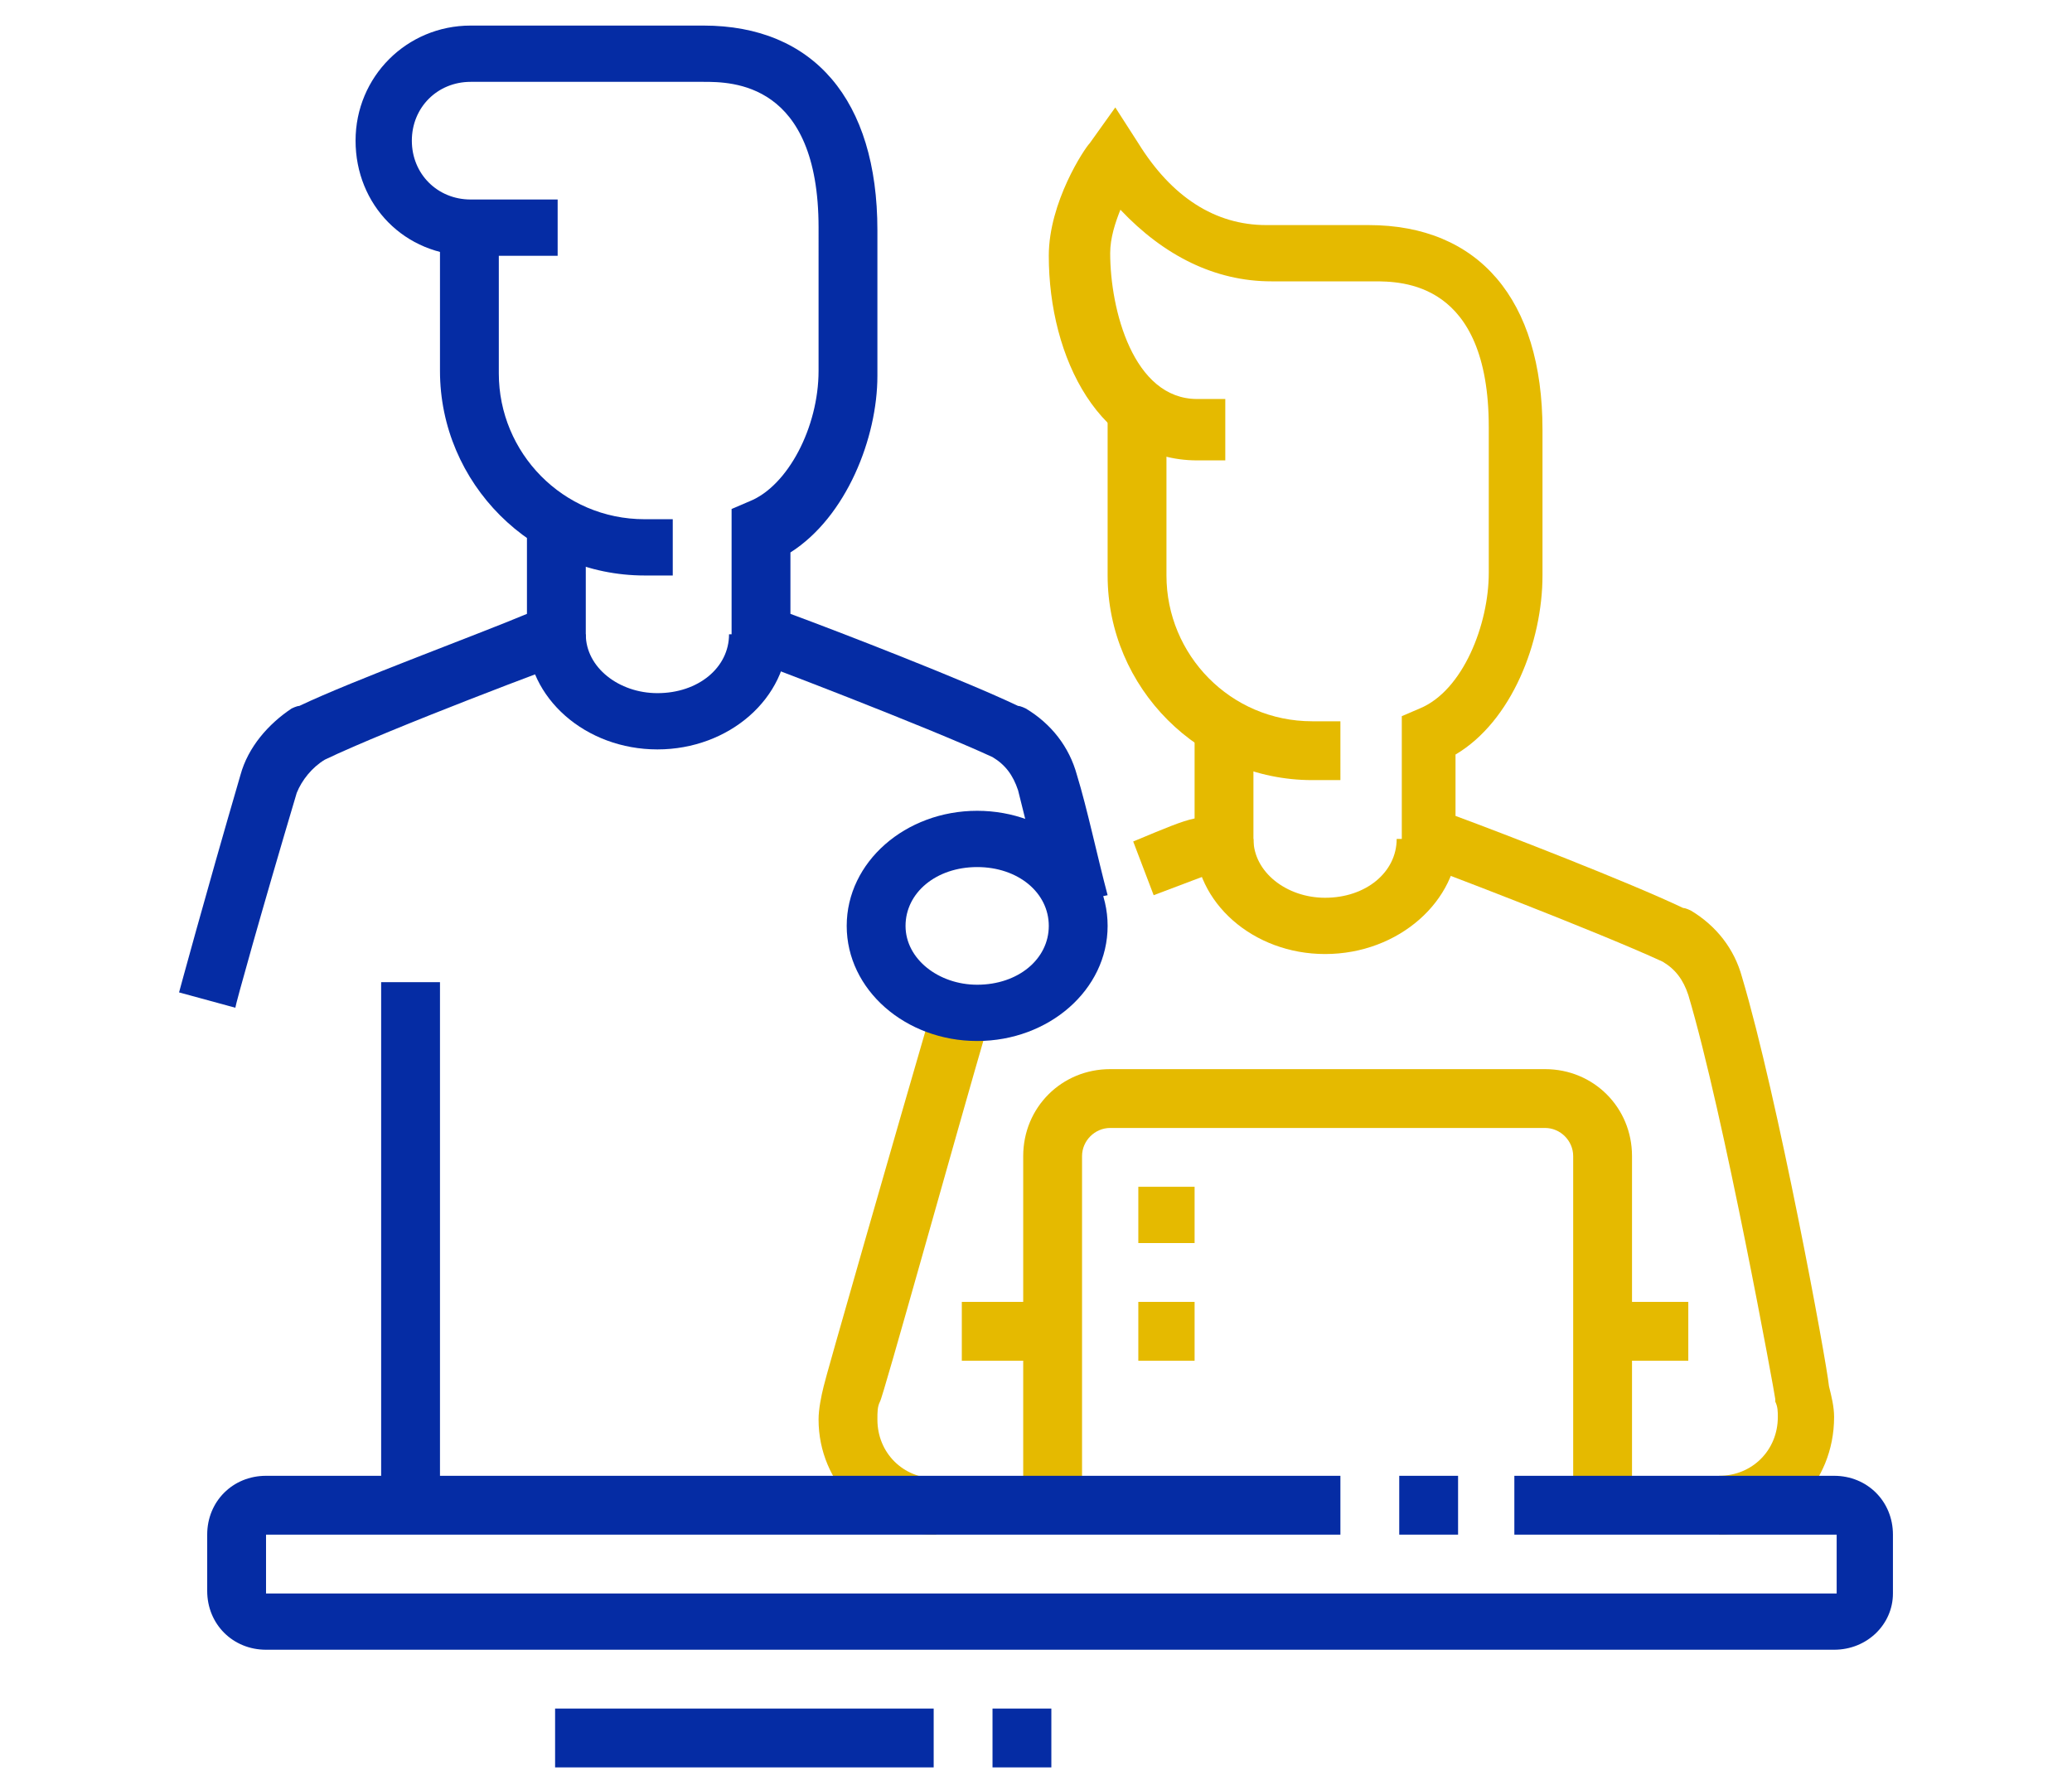
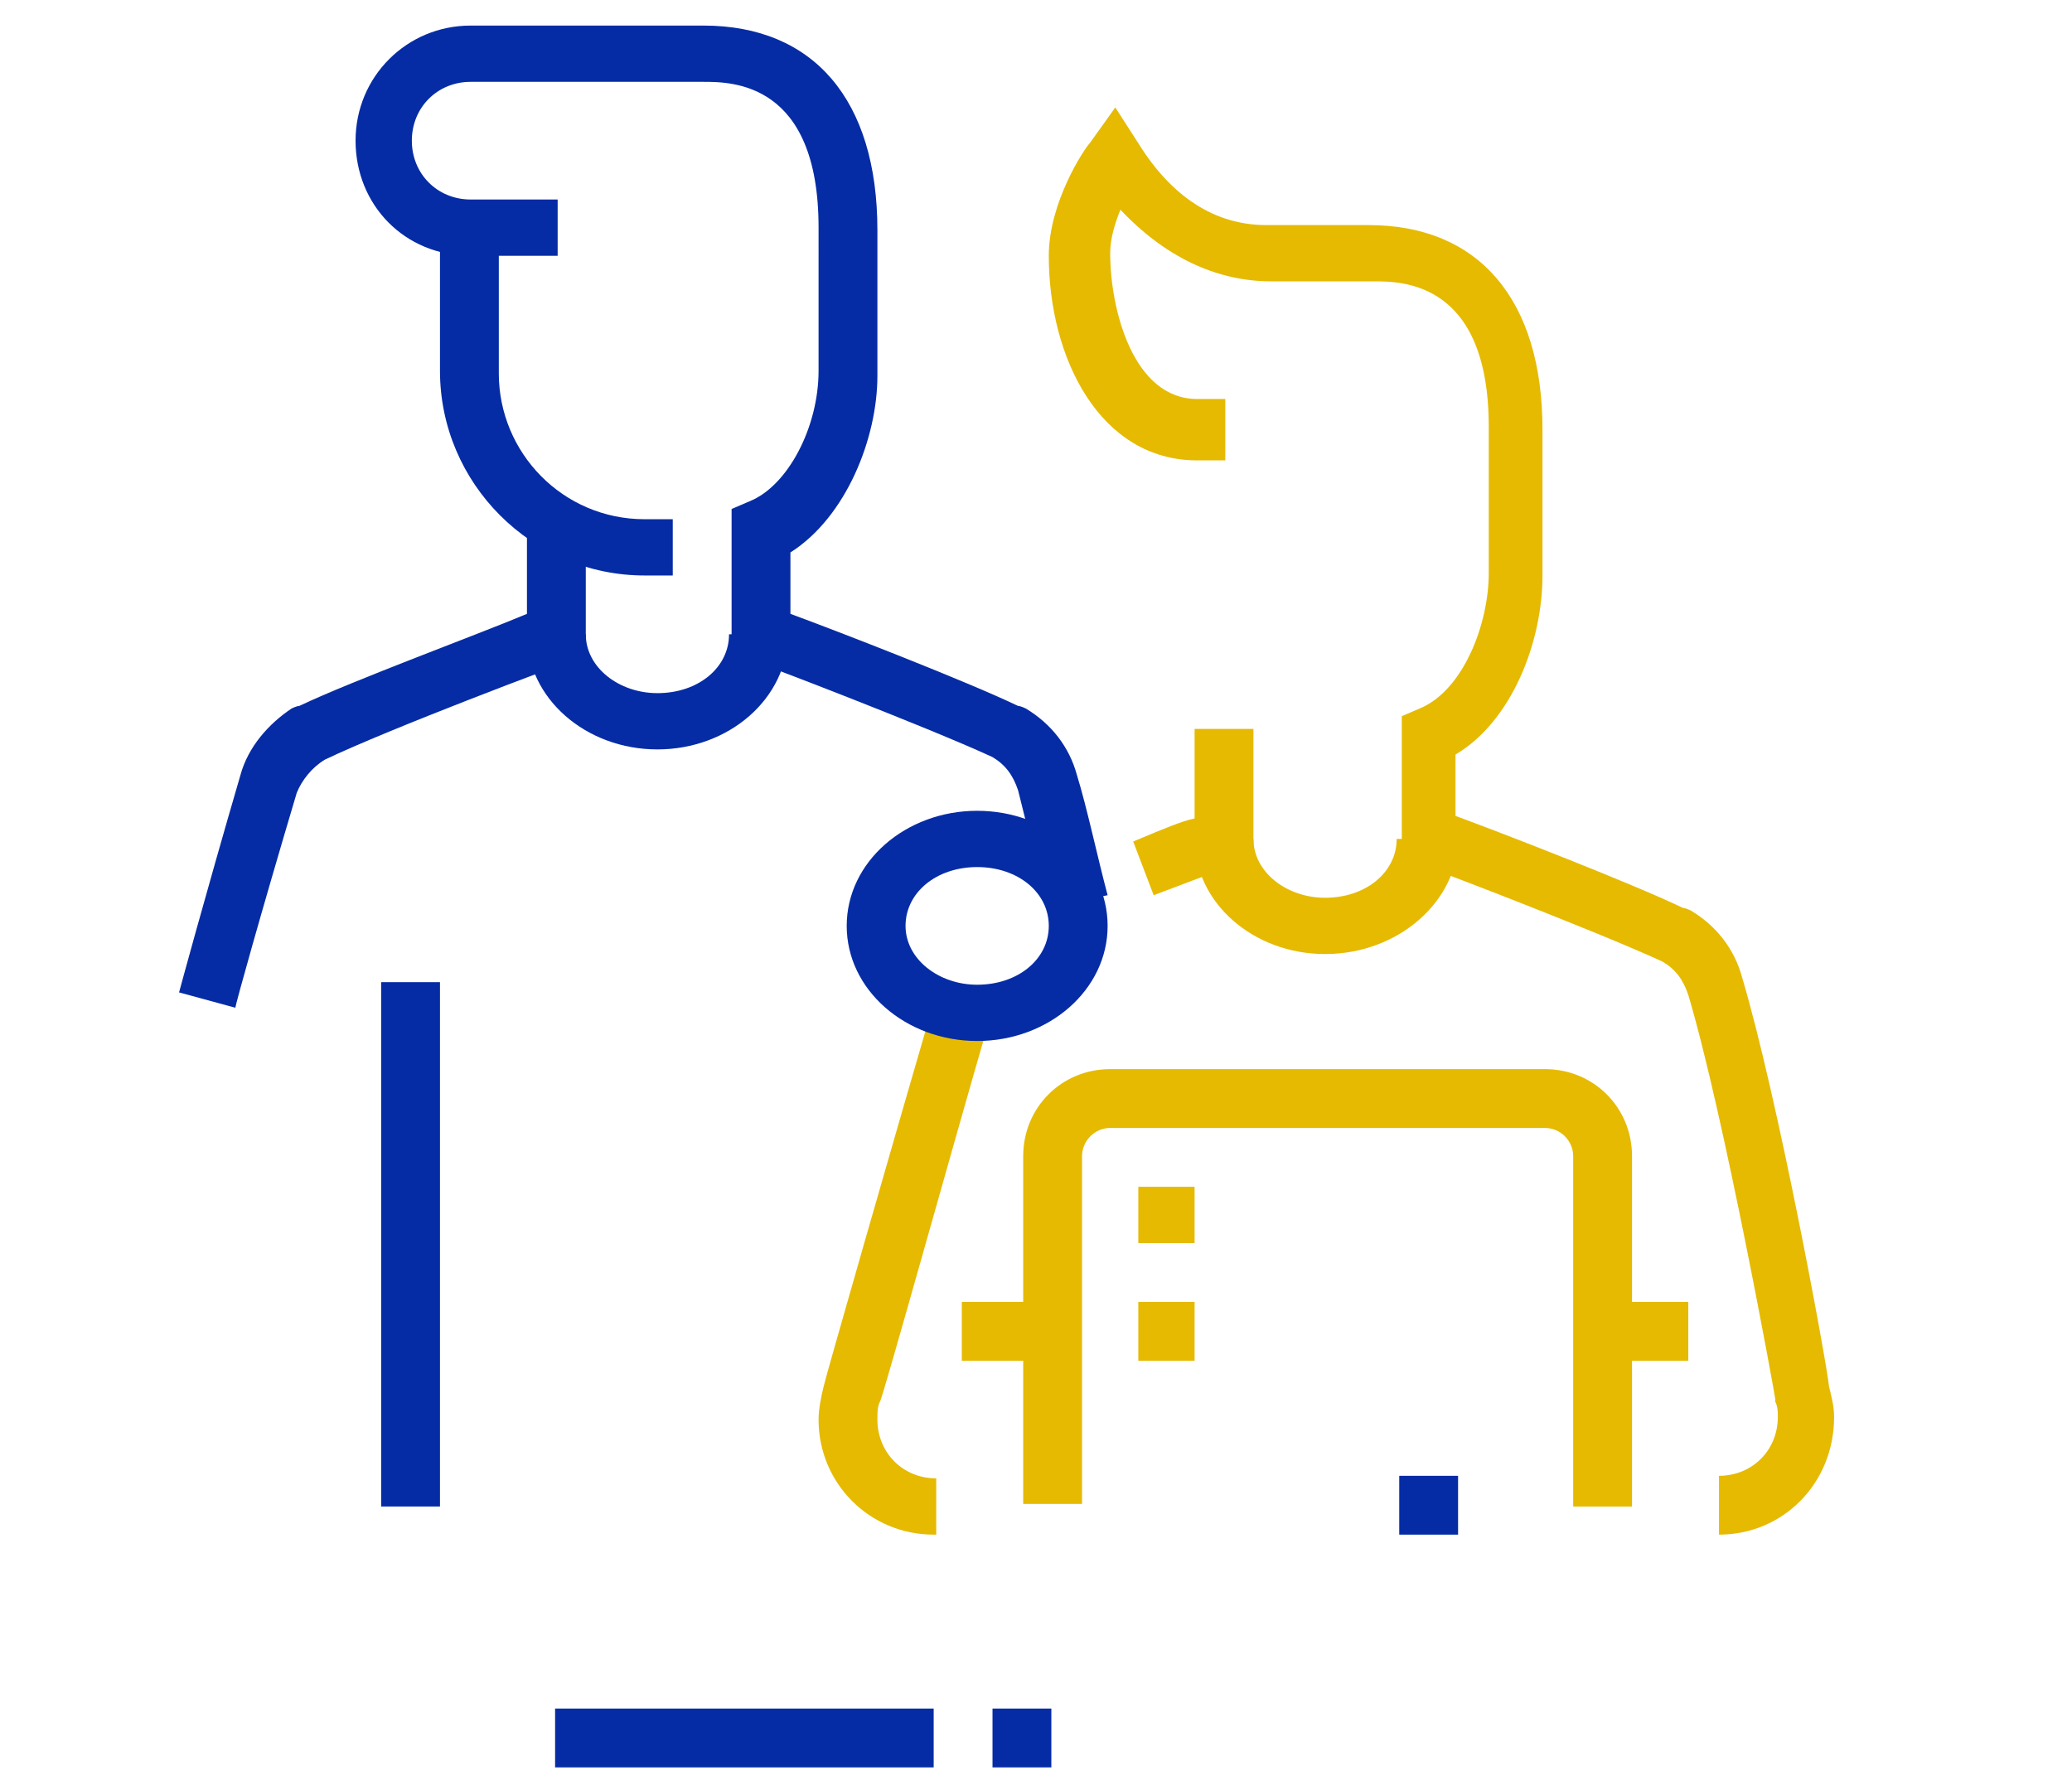
<svg xmlns="http://www.w3.org/2000/svg" version="1.1" id="Layer_1" x="0px" y="0px" width="81px" height="70px" viewBox="0 0 81 70" style="enable-background:new 0 0 81 70;" xml:space="preserve">
  <style type="text/css">
	.st0{display:none;}
	.st1{display:inline;fill:#052CA4;}
	.st2{display:inline;fill:#E5BA00;}
	.st3{fill:#052CA4;}
	.st4{fill:#E5BA00;}
</style>
  <g class="st0">
    <path class="st1" d="M25.6,37.4c-2.3,0-4.2-1.9-4.2-4.2c0-2.3,1.9-4.2,4.2-4.2c2.3,0,4.2,1.9,4.2,4.2   C29.8,35.5,27.9,37.4,25.6,37.4z M25.6,31.4c-1,0-1.8,0.8-1.8,1.8s0.8,1.8,1.8,1.8c1,0,1.8-0.8,1.8-1.8S26.6,31.4,25.6,31.4z" />
-     <path class="st1" d="M37.6,37.4c-2.3,0-4.2-1.9-4.2-4.2c0-2.3,1.9-4.2,4.2-4.2c2.3,0,4.2,1.9,4.2,4.2   C41.7,35.5,39.9,37.4,37.6,37.4z M37.6,31.4c-1,0-1.8,0.8-1.8,1.8s0.8,1.8,1.8,1.8c1,0,1.8-0.8,1.8-1.8S38.5,31.4,37.6,31.4z" />
    <path class="st1" d="M49.5,37.4c-2.3,0-4.2-1.9-4.2-4.2c0-2.3,1.9-4.2,4.2-4.2c2.3,0,4.2,1.9,4.2,4.2   C53.6,35.5,51.8,37.4,49.5,37.4z M49.5,31.4c-1,0-1.8,0.8-1.8,1.8s0.8,1.8,1.8,1.8c1,0,1.8-0.8,1.8-1.8S50.4,31.4,49.5,31.4z" />
    <path class="st1" d="M61.4,37.4c-2.3,0-4.2-1.9-4.2-4.2c0-2.3,1.9-4.2,4.2-4.2c2.3,0,4.2,1.9,4.2,4.2   C65.5,35.5,63.7,37.4,61.4,37.4z M61.4,31.4c-1,0-1.8,0.8-1.8,1.8s0.8,1.8,1.8,1.8c1,0,1.8-0.8,1.8-1.8S62.4,31.4,61.4,31.4z" />
    <path class="st1" d="M26.8,48.1c-2.3,0-4.2-1.9-4.2-4.2c0-2.3,1.9-4.2,4.2-4.2c2.3,0,4.2,1.9,4.2,4.2C31,46.2,29.1,48.1,26.8,48.1z    M26.8,42.1c-1,0-1.8,0.8-1.8,1.8c0,1,0.8,1.8,1.8,1.8c1,0,1.8-0.8,1.8-1.8C28.6,42.9,27.8,42.1,26.8,42.1z" />
    <path class="st1" d="M38.7,48.1c-2.3,0-4.2-1.9-4.2-4.2c0-2.3,1.9-4.2,4.2-4.2c2.3,0,4.2,1.9,4.2,4.2C42.9,46.2,41,48.1,38.7,48.1z    M38.7,42.1c-1,0-1.8,0.8-1.8,1.8c0,1,0.8,1.8,1.8,1.8c1,0,1.8-0.8,1.8-1.8C40.5,42.9,39.7,42.1,38.7,42.1z" />
    <path class="st1" d="M50.7,48.1c-2.3,0-4.2-1.9-4.2-4.2c0-2.3,1.9-4.2,4.2-4.2c2.3,0,4.2,1.9,4.2,4.2C54.8,46.2,53,48.1,50.7,48.1z    M50.7,42.1c-1,0-1.8,0.8-1.8,1.8c0,1,0.8,1.8,1.8,1.8c1,0,1.8-0.8,1.8-1.8C52.4,42.9,51.6,42.1,50.7,42.1z" />
    <path class="st1" d="M62.6,48.1c-2.3,0-4.2-1.9-4.2-4.2c0-2.3,1.9-4.2,4.2-4.2c2.3,0,4.2,1.9,4.2,4.2   C66.7,46.2,64.9,48.1,62.6,48.1z M62.6,42.1c-1,0-1.8,0.8-1.8,1.8c0,1,0.8,1.8,1.8,1.8s1.8-0.8,1.8-1.8   C64.4,42.9,63.5,42.1,62.6,42.1z" />
    <path class="st1" d="M28,58.8c-2.3,0-4.2-1.9-4.2-4.2c0-2.3,1.9-4.2,4.2-4.2c2.3,0,4.2,1.9,4.2,4.2C32.2,57,30.3,58.8,28,58.8z    M28,52.9c-1,0-1.8,0.8-1.8,1.8c0,1,0.8,1.8,1.8,1.8c1,0,1.8-0.8,1.8-1.8C29.8,53.7,29,52.9,28,52.9z" />
    <path class="st1" d="M39.9,58.8c-2.3,0-4.2-1.9-4.2-4.2c0-2.3,1.9-4.2,4.2-4.2c2.3,0,4.2,1.9,4.2,4.2C44.1,57,42.2,58.8,39.9,58.8z    M39.9,52.9c-1,0-1.8,0.8-1.8,1.8c0,1,0.8,1.8,1.8,1.8c1,0,1.8-0.8,1.8-1.8C41.7,53.7,40.9,52.9,39.9,52.9z" />
    <path class="st1" d="M51.8,58.8c-2.3,0-4.2-1.9-4.2-4.2c0-2.3,1.9-4.2,4.2-4.2c2.3,0,4.2,1.9,4.2,4.2C56,57,54.1,58.8,51.8,58.8z    M51.8,52.9c-1,0-1.8,0.8-1.8,1.8c0,1,0.8,1.8,1.8,1.8s1.8-0.8,1.8-1.8C53.6,53.7,52.8,52.9,51.8,52.9z" />
    <path class="st1" d="M63.8,58.8c-2.3,0-4.2-1.9-4.2-4.2c0-2.3,1.9-4.2,4.2-4.2c2.3,0,4.2,1.9,4.2,4.2C67.9,57,66.1,58.8,63.8,58.8z    M63.8,52.9c-1,0-1.8,0.8-1.8,1.8c0,1,0.8,1.8,1.8,1.8c1,0,1.8-0.8,1.8-1.8C65.5,53.7,64.7,52.9,63.8,52.9z" />
    <polygon class="st2" points="74,66 28.6,66 28.6,63.6 71.4,63.6 66.8,14.8 16.6,14.8 9.7,63.6 14.3,63.6 14.3,66 7,66 14.5,12.4    69,12.4  " />
    <polygon class="st2" points="29.8,66 19.2,66 14.3,13.7 16.7,13.5 21.4,63.6 29.8,63.6  " />
    <rect x="16.4" y="21.9" class="st2" width="52.4" height="2.4" />
    <path class="st2" d="M27.1,20l-1.5-1.9c0.9-0.7,1.8-2.8,1.8-5.7c0-3.6-1.4-6-2.4-6c-1,0-2.4,2.3-2.4,6c0,0.4,0,0.7,0,1.1l-2.4,0.2   c0-0.4-0.1-0.8-0.1-1.3c0-4.8,2-8.3,4.8-8.3c2.7,0,4.8,3.6,4.8,8.3C29.8,15.7,28.8,18.6,27.1,20z" />
    <path class="st2" d="M59.1,20.1l-1.4-1.9c0.9-0.7,1.9-2.9,1.9-5.8c0-3.6-1.4-6-2.4-6c-1,0-2.4,2.3-2.4,6c0,0.4,0,0.7,0,1.1   l-2.4,0.2c0-0.4-0.1-0.8-0.1-1.3c0-4.8,2-8.3,4.8-8.3c2.7,0,4.8,3.6,4.8,8.3C62,15.8,60.8,18.8,59.1,20.1z" />
  </g>
  <g class="st0">
    <path class="st1" d="M14.2,67.3H7v-2.4h7.2c0.7,0,1.2-0.5,1.2-1.2v-12c0-0.7-0.5-1.2-1.2-1.2H7v-2.4h7.2c2,0,3.6,1.6,3.6,3.6v12   C17.8,65.7,16.2,67.3,14.2,67.3z" />
    <path class="st2" d="M13,45.8h-2.4V6.3c0-2,1.6-3.6,3.6-3.6H31c1.1,0,2.1,0.5,2.8,1.3l5.3,6.3l-1.8,1.5l-5.3-6.3   c-0.2-0.3-0.6-0.4-0.9-0.4H14.2c-0.7,0-1.2,0.5-1.2,1.2V45.8z" />
    <path class="st2" d="M70.4,41H68V13.5c0-0.7-0.5-1.2-1.2-1.2H29.7V9.9h37.1c2,0,3.6,1.6,3.6,3.6V41z" />
    <rect x="24.9" y="9.9" class="st2" width="2.4" height="2.4" />
    <path class="st2" d="M19,45.8h-2.4V6.3c0-2,1.6-3.6,3.6-3.6h3.6v2.4h-3.6c-0.7,0-1.2,0.5-1.2,1.2V45.8z" />
    <rect x="38.1" y="37.4" class="st2" width="2.4" height="2.4" />
    <polygon class="st2" points="50.1,43.4 47.7,43.4 47.7,25.4 40.5,25.4 40.5,35 38.1,35 38.1,23 50.1,23  " />
    <polygon class="st2" points="59.6,46.6 57.2,46.6 57.2,20.6 50.1,20.6 50.1,24.2 47.7,24.2 47.7,18.3 59.6,18.3  " />
    <polygon class="st2" points="30.9,44.7 28.5,44.7 28.5,30.2 39.3,30.2 39.3,32.6 30.9,32.6  " />
    <path class="st1" d="M18.9,54.1h-2.4v-2.4h2.4c0.4,0,0.7-0.2,0.9-0.5c2.1-2.7,7.8-9.1,15.8-9.1h14.4c2.6,0,4.8,2.1,4.8,4.8   c0,2.6-2.1,4.8-4.8,4.8H35.7v-2.4h14.4c1.3,0,2.4-1.1,2.4-2.4c0-1.3-1.1-2.4-2.4-2.4H35.7c-6.9,0-12.1,5.7-13.9,8.2   C21.1,53.6,20.1,54.1,18.9,54.1z" />
    <polygon class="st1" points="13,52.9 10.6,52.9 10.6,55.3 13,55.3 13,52.9  " />
    <path class="st1" d="M37.4,63.7H16.6v-2.4h20.8c1.2,0,2.4-0.1,3.5-0.4L53,58.3c0.8-0.3,1.7-0.7,2.4-1.3L71,45.3   c0.4-0.3,0.6-0.8,0.6-1.3c0-1-0.8-1.8-1.8-1.8c-0.3,0-0.6,0.1-0.9,0.2l-16.6,8.7L51.3,49l16.5-8.7c0.6-0.3,1.3-0.5,2-0.5   c2.3,0,4.2,1.9,4.2,4.2c0,1.2-0.5,2.4-1.5,3.2L56.9,58.8c-0.9,0.8-2,1.4-3.3,1.8l-12.2,2.7C40.1,63.6,38.8,63.7,37.4,63.7z" />
  </g>
  <g class="st0">
    <path class="st1" d="M55.9,19.7c-2.8,0-5.1-2.3-5.1-5.1v-2.3c0-2.8,2.3-5.1,5.1-5.1c2.8,0,5.1,2.3,5.1,5.1v2.3   C61,17.4,58.7,19.7,55.9,19.7z M55.9,9.4c-1.6,0-2.8,1.3-2.8,2.8v2.3c0,1.6,1.3,2.8,2.8,2.8c1.6,0,2.8-1.3,2.8-2.8v-2.3   C58.8,10.7,57.5,9.4,55.9,9.4z" />
    <path class="st1" d="M42.7,62.8v-2.3c0.5,0,1-0.4,1.1-0.9l3.6-14.2l2.2,0.6L46,60.3C45.6,61.8,44.3,62.8,42.7,62.8z" />
    <path class="st1" d="M37.2,62.8c-1.2,0-2.3-1-2.3-2.2c0-1.9,1.2-3.5,3.1-4l0.8-0.2c0.5-2.2,2.1-9,3.4-13.6c0.8-2.8,3.2-3.8,5.2-3.8   h4.5v-5.7h2.3v8h-6.8c-0.6,0-2.5,0.2-3,2.1c-1.5,5.6-3.5,14.2-3.5,14.3l-0.2,0.7l-2.2,0.5c-0.8,0.2-1.4,0.9-1.3,1.7V62.8z" />
    <path class="st1" d="M59.9,50.3H49.7c-1.3,0-2.3-1-2.3-2.3v-2.3c0-1.3,1-2.3,2.3-2.3h12.5v2.3H49.7v2.3h10.2V50.3z" />
    <path class="st1" d="M64.5,50.3h-5.8v-2.3h5.8c1.1,0,2-0.7,2.2-1.8l4.5-24.4l-8,0l-5.1,23L56,44.4l5.1-23c0.3-1,1.2-1.7,2.2-1.7h8   c1.3,0,2.3,1,2.3,2.3c0,0.1,0,0.2,0,0.3L69,46.7C68.5,48.9,66.7,50.3,64.5,50.3z" />
-     <path class="st1" d="M61,54.9h-4.5c-1.3,0-2.3-1-2.3-2.3v-3.4h2.3v3.4H61v-3.4h2.3v3.4C63.3,53.9,62.3,54.9,61,54.9z" />
    <rect x="53.3" y="58.3" transform="matrix(0.707 -0.707 0.707 0.707 -25.479 57.342)" class="st1" width="6.4" height="2.3" />
    <polygon class="st1" points="62.5,62.5 57.6,57.6 57.6,53.7 59.9,53.7 59.9,56.7 64.1,60.9  " />
    <path class="st2" d="M37.2,40.1H24.7c-1.3,0-2.3-0.9-2.3-2.3v-2.3c0-1.3,1-2.3,2.3-2.3h14.8v2.3H24.7v2.3l12.5,0V40.1z" />
    <rect x="24.7" y="39" class="st2" width="2.3" height="22.7" />
    <rect x="71.2" y="60.6" class="st2" width="2.3" height="2.3" />
    <path class="st2" d="M29.6,34.7l-3.7-13.4c-0.1-0.2-0.1-0.4-0.1-0.6c0-1.3,1-2.3,2.3-2.3h13.3c1,0,1.9,0.7,2.2,1.7l1.7,5.6   l-2.2,0.7l-1.7-5.6l-13.3,0l3.7,13.3L29.6,34.7z" />
    <path class="st2" d="M22.4,53.7h-9.1c-1.3,0-2.3-1-2.3-2.3v-2.3c0-1.3,1-2.3,2.3-2.3h12.5v2.3H13.3v2.3h9.1V53.7z" />
    <rect x="13.4" y="52.6" transform="matrix(0.992 -0.124 0.124 0.992 -6.977 2.244)" class="st2" width="2.3" height="9.2" />
    <rect x="46.7" y="56.8" transform="matrix(0.246 -0.969 0.969 0.246 -17.992 92.679)" class="st1" width="7.8" height="2.3" />
    <path class="st2" d="M15.6,48.1h-2.3c0-6.5-4.4-16.5-4.4-16.6l-1.4-3.1l3,1.6c0.3,0.2,8.5,4.8,10.4,14.2l-2.2,0.5   c-1-4.8-3.9-8.2-6.2-10.3C13.8,38,15.6,43.7,15.6,48.1z" />
    <path class="st2" d="M17.9,37.4h-2.3c0-8.4,5.9-12.8,6.1-13l1.8-1.3V31h-2.3v-3C19.8,29.8,17.9,33,17.9,37.4z" />
    <rect x="19" y="10.4" transform="matrix(0.707 -0.707 0.707 0.707 -3.21 18.04)" class="st2" width="2.3" height="5" />
    <rect x="29.2" y="7.2" class="st2" width="2.3" height="5.7" />
    <rect x="8.8" y="60.6" class="st2" width="60.2" height="2.3" />
    <path class="st1" d="M46.3,35.6h-6.9c-1.9,0-3.4-1.5-3.4-3.4c0-1.9,1.5-3.4,3.4-3.4h5.2l5-4.8c1.3-1.3,3-2,4.8-2h2   c2.5,0,4.5,2.1,4.5,4.6v5.6h-2.3v-5.6c0-1.3-1-2.3-2.3-2.3h-2c-1.2,0-2.3,0.5-3.2,1.4L45.6,31h-6.1c-0.6,0-1.1,0.4-1.1,1.1   c0,0.6,0.5,1.1,1.1,1.1h6.7c0.2,0,0.4-0.2,0.5-0.3l5-4.6l1.5,1.7l-4.9,4.6C47.8,35.1,47.1,35.4,46.3,35.6L46.3,35.6z" />
  </g>
  <g>
    <rect x="54.7" y="57.7" class="st3" width="2.3" height="2.3" />
    <rect x="21.7" y="66.8" class="st3" width="14.8" height="2.3" />
    <rect x="38.8" y="66.8" class="st3" width="2.3" height="2.3" />
    <path class="st4" d="M51.8,37.3c-2.8,0-5.1-2-5.1-4.5H49c0,1.3,1.3,2.3,2.8,2.3c1.6,0,2.8-1,2.8-2.3H57   C57,35.2,54.7,37.3,51.8,37.3z" />
    <rect x="37.6" y="50.9" class="st4" width="3.4" height="2.3" />
    <path class="st4" d="M36.5,60C34,60,32,58,32,55.5c0-0.4,0.1-0.9,0.2-1.3c0-0.1,2.9-10.2,4.3-15l2.2,0.6c-1.4,4.8-4.2,14.9-4.3,15   c-0.1,0.2-0.1,0.4-0.1,0.7c0,1.3,1,2.3,2.3,2.3V60z" />
    <path class="st4" d="M45.1,35l-0.8-2.1c1.2-0.5,1.9-0.8,2.4-0.9v-3.5H49v5.1l-0.8,0.3C48.2,33.8,47.5,34.1,45.1,35z" />
    <rect x="62.6" y="50.9" class="st4" width="3.4" height="2.3" />
    <path class="st4" d="M63.8,58.9h-2.3V45.2c0-0.6-0.5-1.1-1.1-1.1h-17c-0.6,0-1.1,0.5-1.1,1.1v13.6h-2.3V45.2c0-1.9,1.5-3.4,3.4-3.4   h17c1.9,0,3.4,1.5,3.4,3.4V58.9z" />
-     <path class="st4" d="M52.4,30.5h-1.1c-4.4,0-8-3.6-8-8V16h2.3v6.5c0,3.1,2.5,5.7,5.7,5.7h1.1V30.5z" />
    <path class="st4" d="M67.2,60v-2.3c1.3,0,2.3-1,2.3-2.3c0-0.2,0-0.4-0.1-0.6l0-0.1c0-0.1-2-11.1-3.4-15.8c-0.2-0.6-0.5-1-1-1.3   c-2.6-1.2-9.4-3.8-9.5-3.8l-0.7-0.3v-5.5l0.7-0.3c1.7-0.7,2.7-3.3,2.7-5.3v-5.7c0-5.7-3.4-5.7-4.5-5.7h-4c-2.2,0-4.2-1-5.9-2.8   c-0.2,0.5-0.4,1.1-0.4,1.7c0,2.2,0.9,5.7,3.4,5.7h1.1V18h-1.1C43,18,41,14,41,10c0-2.1,1.4-4.2,1.6-4.4l1-1.4l0.9,1.4   c1.3,2.1,3,3.2,5,3.2h4c4.3,0,6.8,2.9,6.8,8v5.7c0,2.6-1.2,5.7-3.4,7v2.4c1.9,0.7,6.8,2.6,8.9,3.6c0.1,0,0.3,0.1,0.3,0.1   c1,0.6,1.7,1.5,2,2.6c1.4,4.7,3.3,15,3.4,16c0.1,0.4,0.2,0.8,0.2,1.2C71.7,58,69.7,60,67.2,60z" />
    <polygon class="st4" points="46.7,46.4 44.5,46.4 44.5,48.6 46.7,48.6 46.7,46.4  " />
    <polygon class="st4" points="46.7,50.9 44.5,50.9 44.5,53.2 46.7,53.2 46.7,50.9  " />
    <path class="st3" d="M26.3,22.5h-1.1c-4.4,0-8-3.6-8-8V8.9h2.3v5.7c0,3.1,2.5,5.7,5.7,5.7h1.1V22.5z" />
    <path class="st3" d="M40.9,35.5c-0.3-1.4-0.8-3.4-1.1-4.6c-0.2-0.6-0.5-1-1-1.3c-2.6-1.2-9.4-3.8-9.5-3.8l-0.7-0.3v-5.6l0.7-0.3   c1.5-0.6,2.7-2.9,2.7-5.1V8.9c0-5.7-3.4-5.7-4.5-5.7h-9.1c-1.3,0-2.3,1-2.3,2.3c0,1.3,1,2.3,2.3,2.3h3.4V10h-3.4   c-2.6,0-4.5-2-4.5-4.5c0-2.5,2-4.5,4.5-4.5h9.1c4.3,0,6.8,2.9,6.8,8v5.7c0,2.4-1.2,5.5-3.4,6.9V24c1.9,0.7,6.8,2.6,8.9,3.6   c0.1,0,0.3,0.1,0.3,0.1c1,0.6,1.7,1.5,2,2.6c0.4,1.3,0.8,3.2,1.2,4.7L40.9,35.5z" />
    <path class="st3" d="M9.2,39.4L7,38.8c0,0,1-3.7,2.4-8.5c0.3-1.1,1.1-2,2-2.6l0,0c0,0,0.2-0.1,0.3-0.1c2.1-1,7-2.8,8.9-3.6v-3.5   h2.3v5.1l-0.7,0.3c-0.1,0-7,2.6-9.5,3.8c-0.5,0.3-0.9,0.8-1.1,1.3C10.2,35.7,9.2,39.3,9.2,39.4z" />
    <path class="st3" d="M38.2,40.7c-2.8,0-5.1-2-5.1-4.5s2.3-4.5,5.1-4.5c2.8,0,5.1,2,5.1,4.5S41,40.7,38.2,40.7z M38.2,33.9   c-1.6,0-2.8,1-2.8,2.3c0,1.3,1.3,2.3,2.8,2.3c1.6,0,2.8-1,2.8-2.3C41,34.9,39.8,33.9,38.2,33.9z" />
    <rect x="14.9" y="38.4" class="st3" width="2.3" height="20.5" />
    <path class="st3" d="M25.7,29.3c-2.8,0-5.1-2-5.1-4.5h2.3c0,1.3,1.3,2.3,2.8,2.3c1.6,0,2.8-1,2.8-2.3h2.3   C30.8,27.3,28.5,29.3,25.7,29.3z" />
-     <path class="st3" d="M71.7,64.5H10.4c-1.3,0-2.3-1-2.3-2.3V60c0-1.3,1-2.3,2.3-2.3h42V60h-42v2.3h61.4V60H59.2v-2.3h12.5   c1.3,0,2.3,1,2.3,2.3v2.3C74,63.5,73,64.5,71.7,64.5z" />
  </g>
</svg>